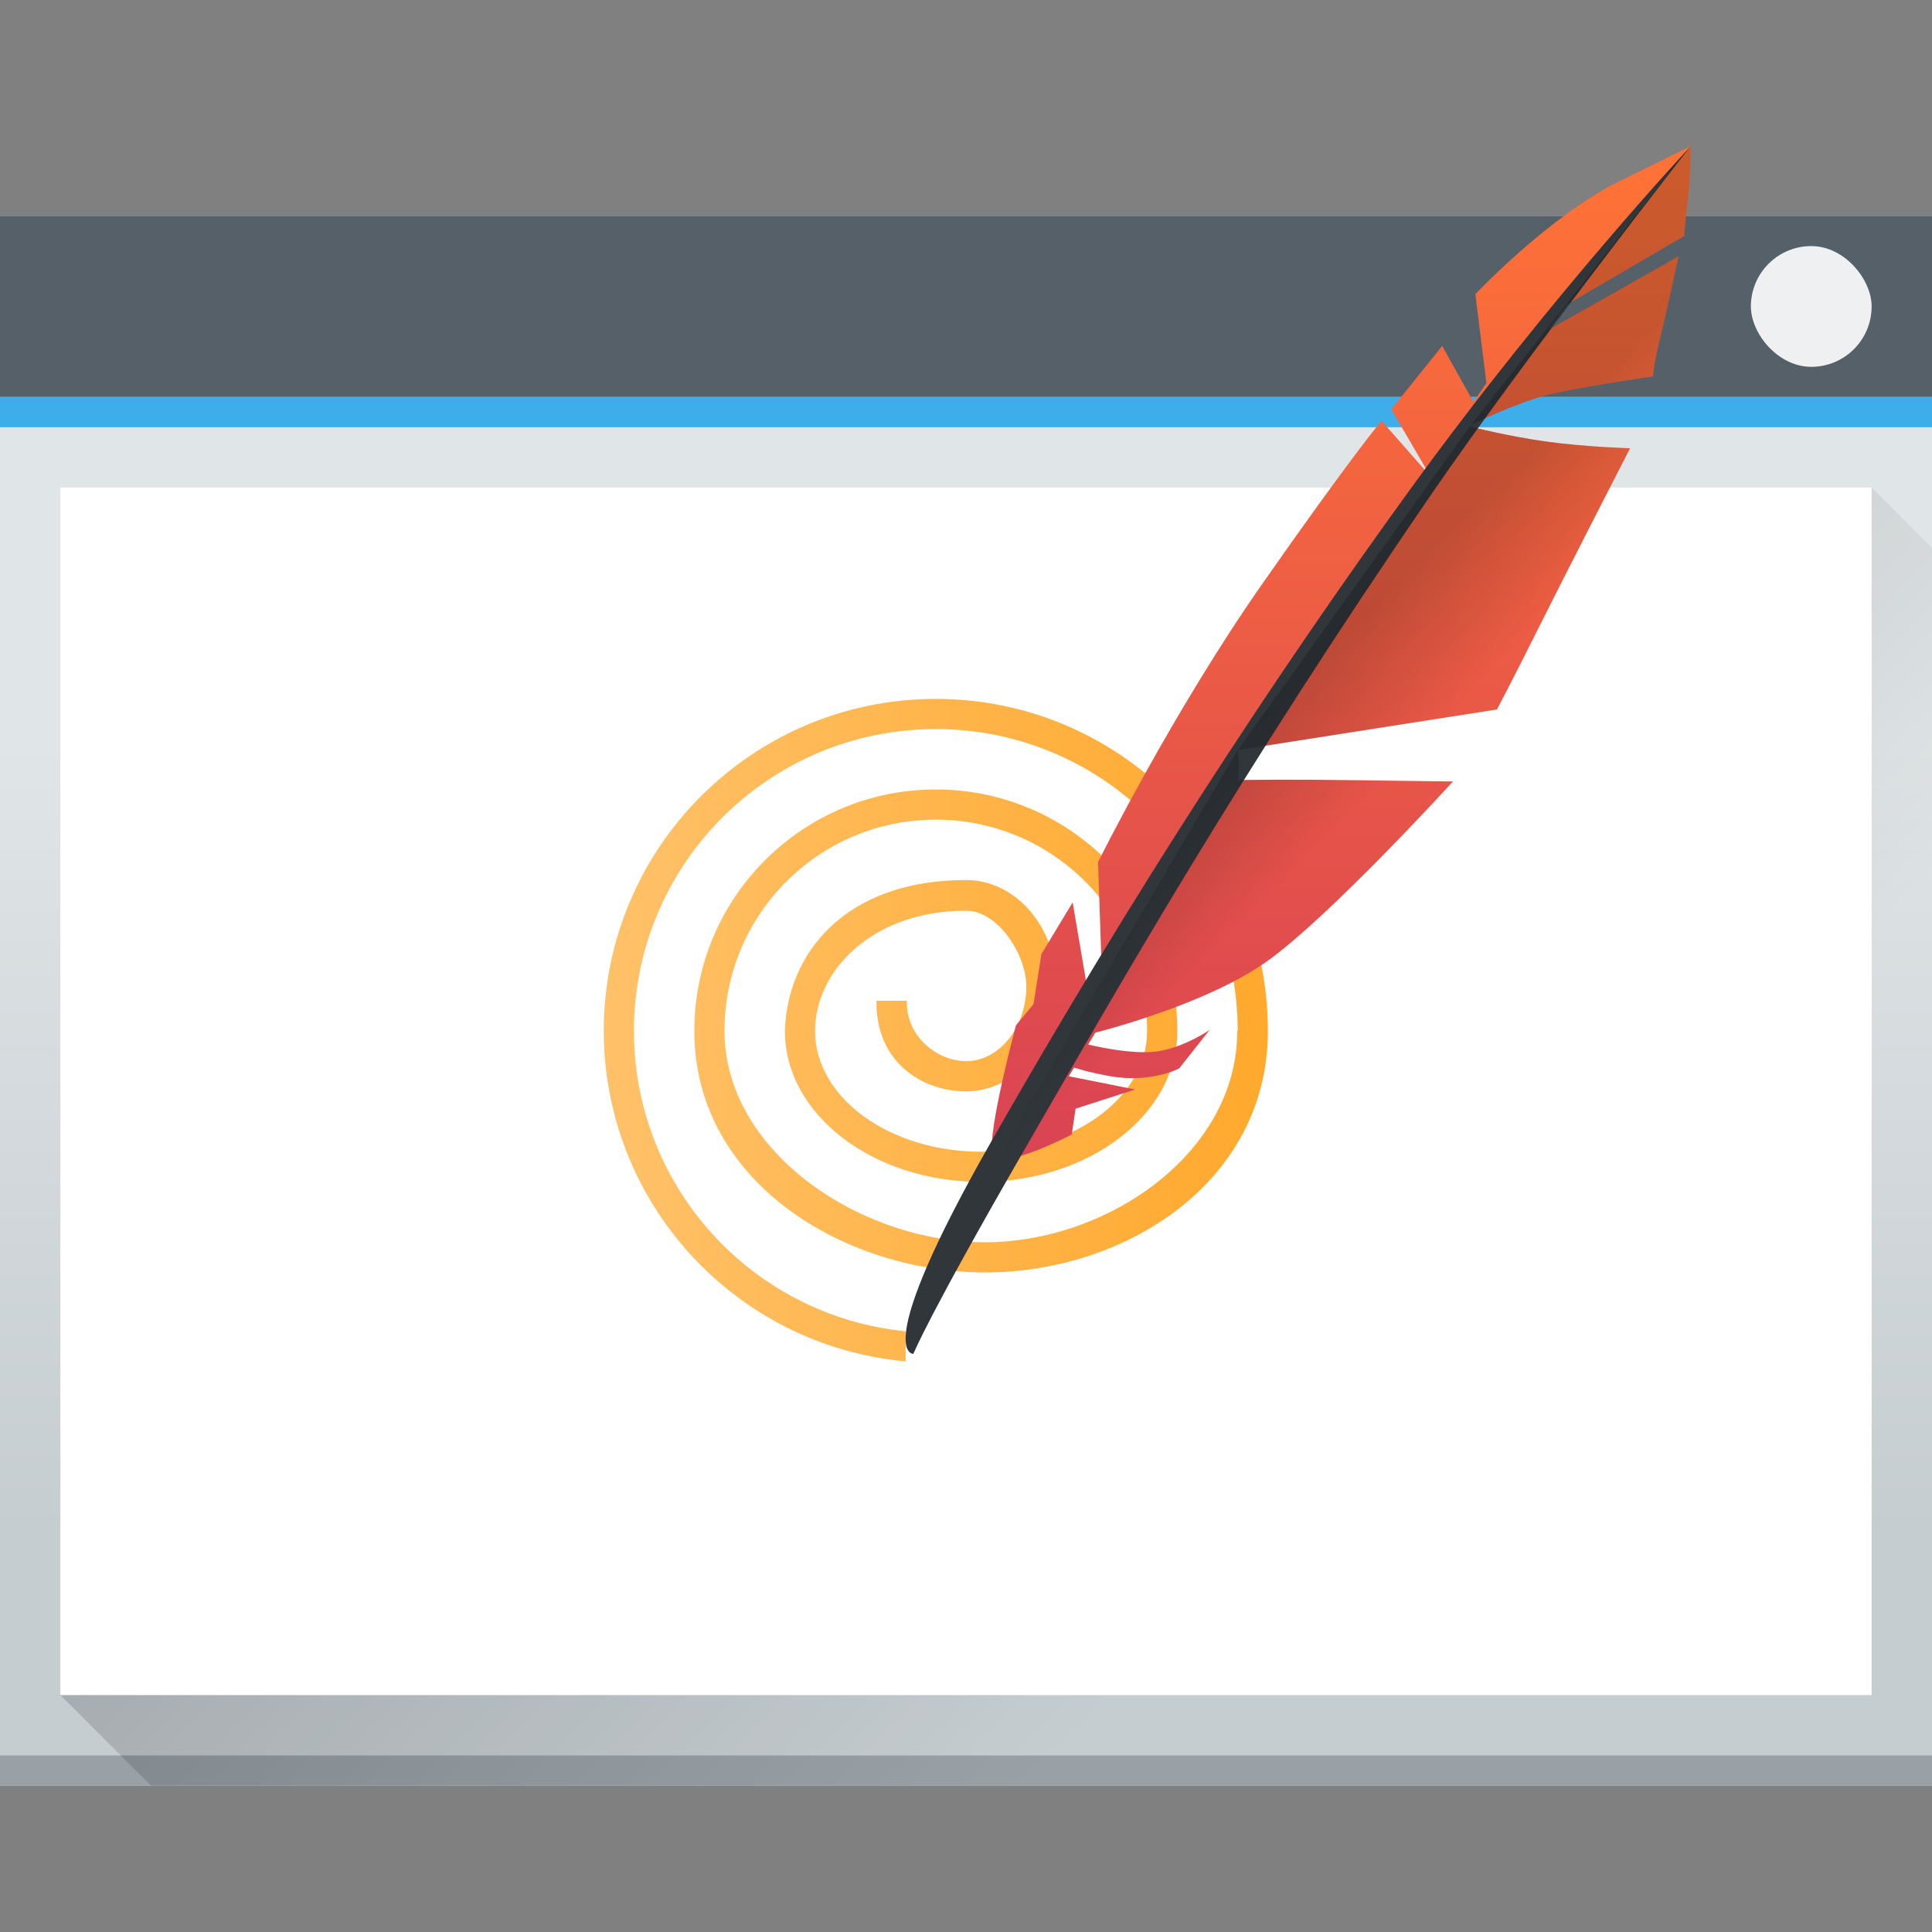
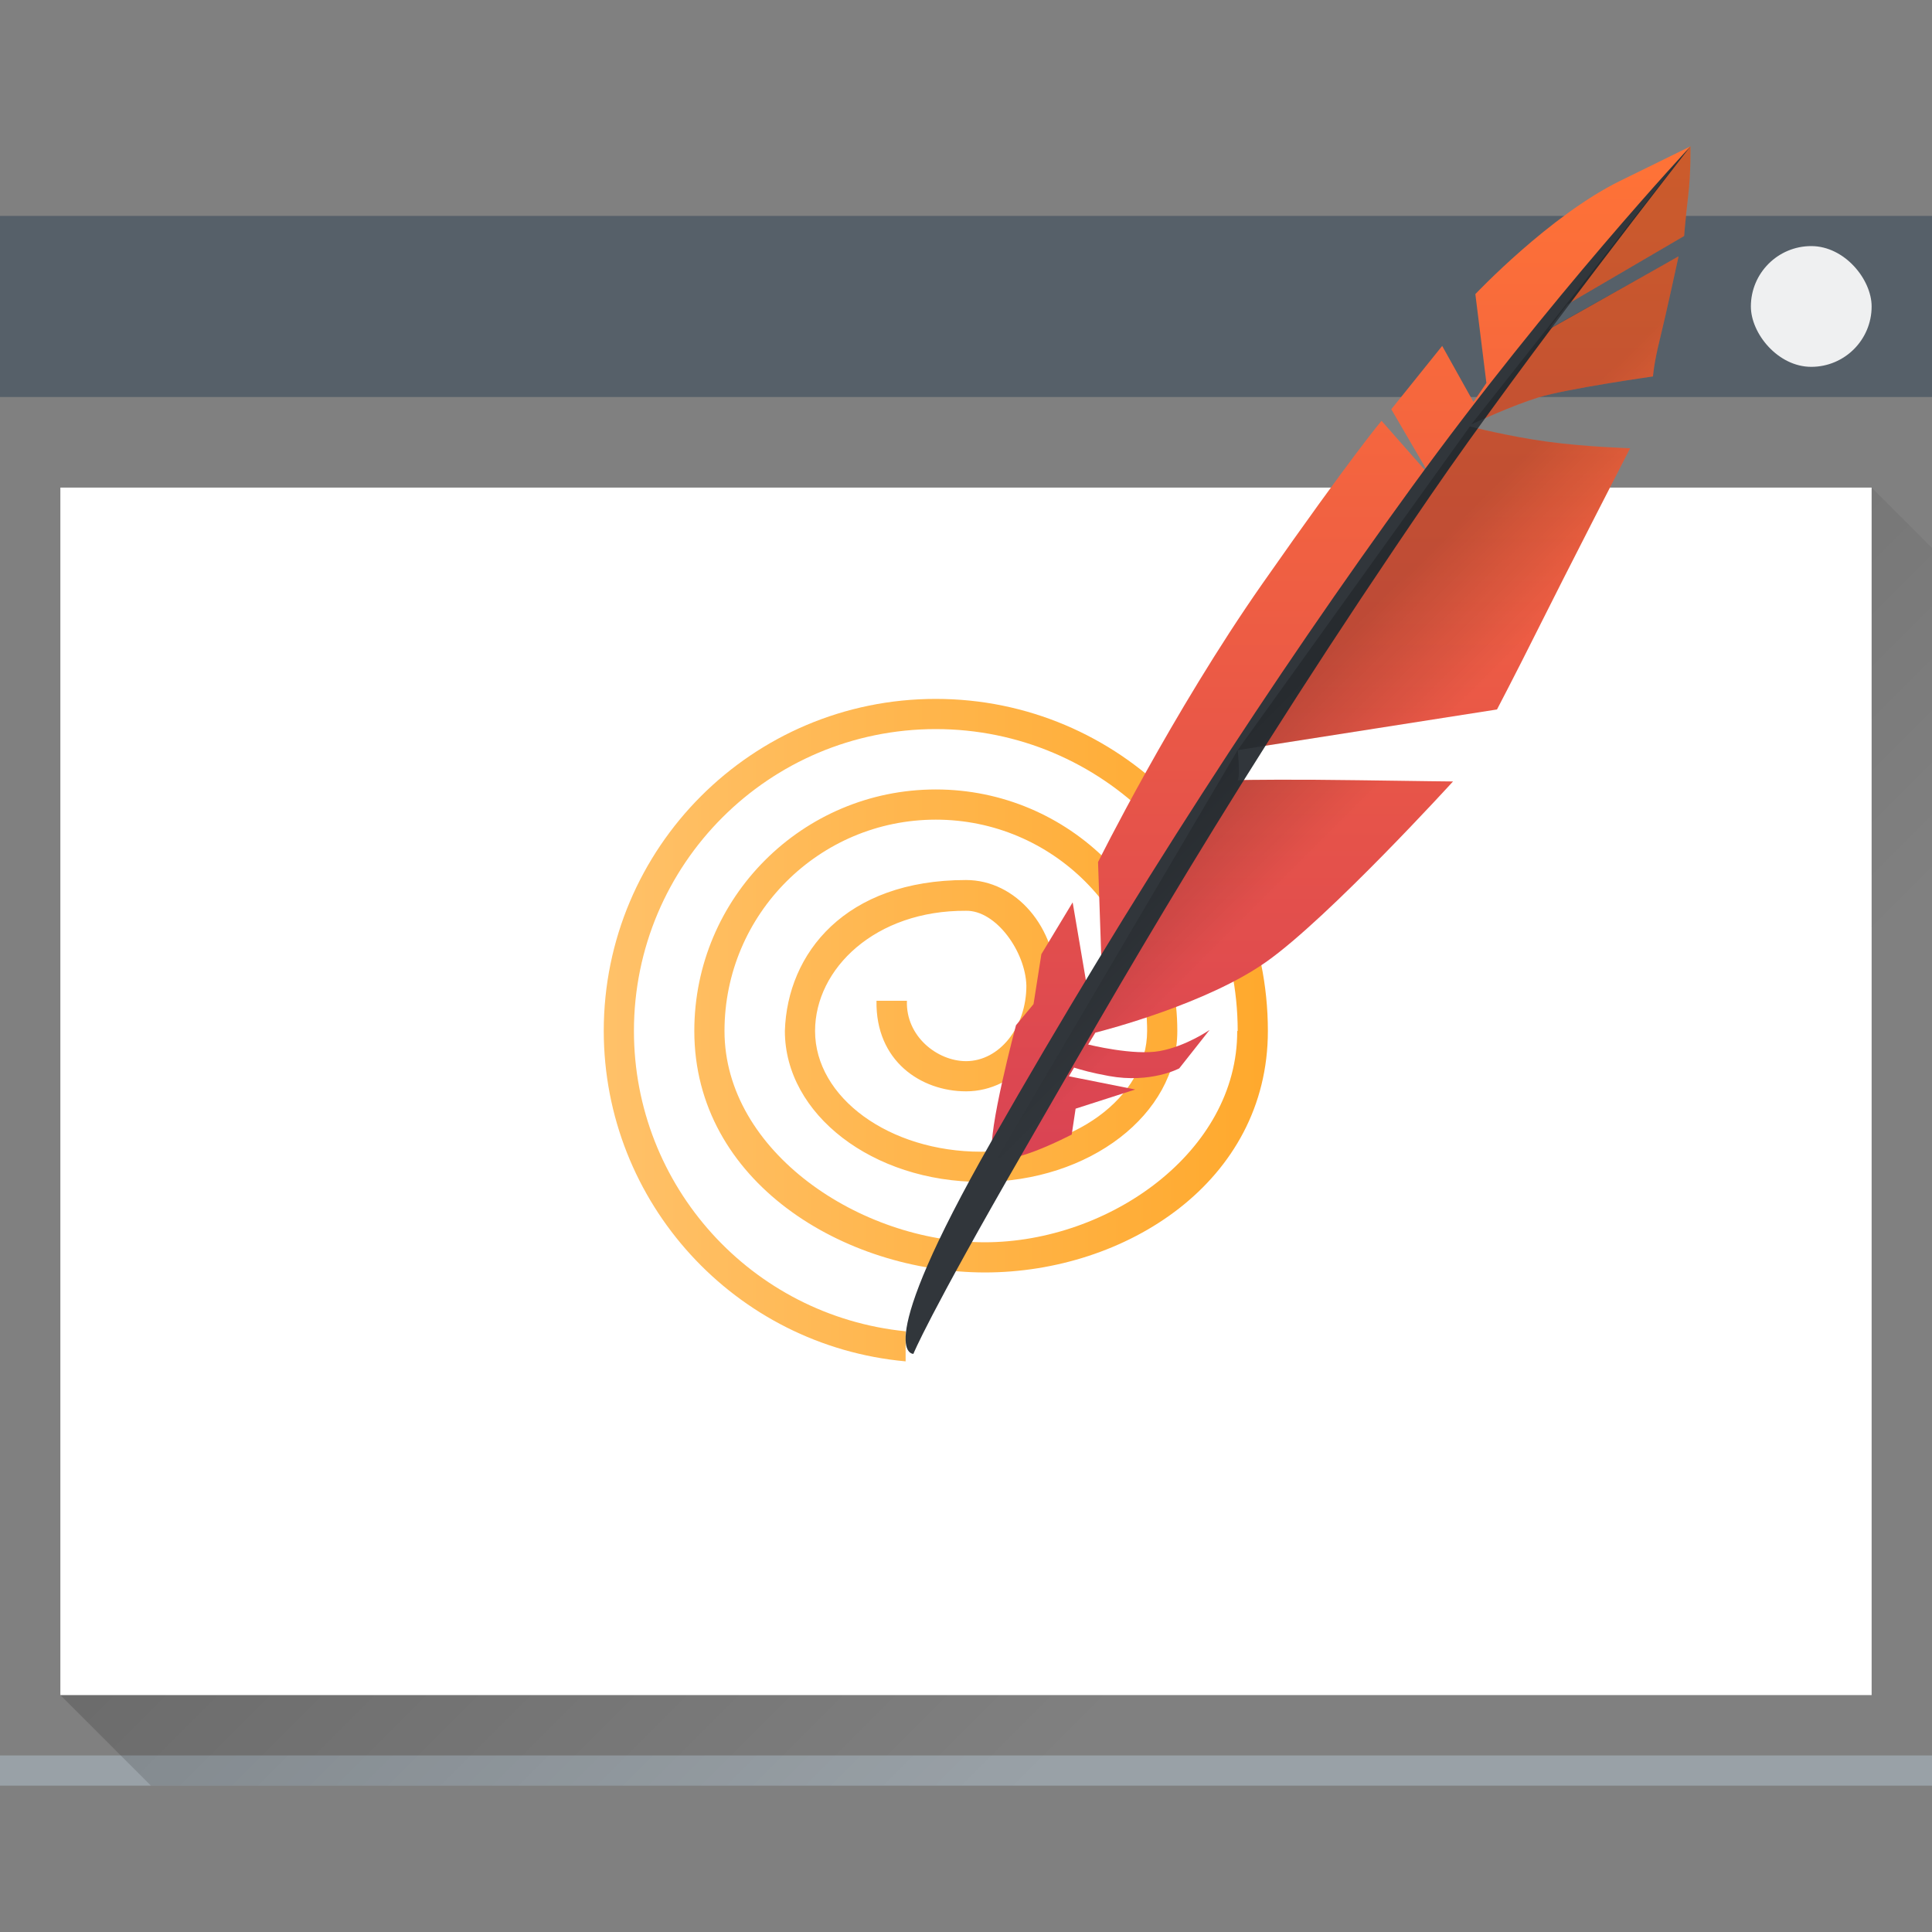
<svg xmlns="http://www.w3.org/2000/svg" xmlns:ns1="http://www.inkscape.org/namespaces/inkscape" xmlns:ns2="http://sodipodi.sourceforge.net/DTD/sodipodi-0.dtd" xmlns:xlink="http://www.w3.org/1999/xlink" width="64" height="64" viewBox="0 0 64 64" id="svg7266" version="1.1" ns1:version="0.91 r13725" ns2:docname="trackmouse.svg">
  <rect x="0" y="0" width="64" height="64" fill="#808080" stroke="none" />
  <defs id="defs7268">
    <linearGradient y2="502.655" x2="0" y1="543.798" gradientTransform="matrix(0.667,0,0,0.635,456.887,582.226)" gradientUnits="userSpaceOnUse" id="linearGradient4643-8-40" xlink:href="#linearGradient4303-6" ns1:collect="always" />
    <linearGradient ns1:collect="always" id="linearGradient4303-6">
      <stop stop-color="#c6cdd1" id="stop12" />
      <stop offset="1" stop-color="#e0e5e7" id="stop14" />
    </linearGradient>
    <linearGradient gradientUnits="userSpaceOnUse" y2="554.226" x2="441.161" y1="532.226" x1="419.161" id="linearGradient4183-0" xlink:href="#linearGradient4293" ns1:collect="always" gradientTransform="translate(328.696,382.707)" />
    <linearGradient ns1:collect="always" id="linearGradient4293">
      <stop id="stop7" />
      <stop offset="1" stop-opacity="0" id="stop9" />
    </linearGradient>
    <linearGradient ns1:collect="always" xlink:href="#linearGradient4526" id="linearGradient10730" x1="20" y1="32.973" x2="42" y2="32.973" gradientUnits="userSpaceOnUse" gradientTransform="translate(736.857,877.934)" />
    <linearGradient id="linearGradient4526" ns1:collect="always">
      <stop id="stop6552" stop-color="#ffc169" />
      <stop id="stop6554" stop-color="#ffa92d" offset="1" />
    </linearGradient>
    <linearGradient gradientUnits="userSpaceOnUse" y2="4" x2="0" y1="37" id="linearGradient4503" xlink:href="#linearGradient4816" ns1:collect="always" />
    <linearGradient ns1:collect="always" id="linearGradient4816">
      <stop id="stop10565" stop-color="#da4453" />
      <stop id="stop10567" stop-color="#ff7336" offset="1" />
    </linearGradient>
    <linearGradient gradientUnits="userSpaceOnUse" y2="25.406" x2="23.531" y1="22.312" x1="20.438" id="linearGradient4503-6" xlink:href="#linearGradient4293" ns1:collect="always" />
  </defs>
  <ns2:namedview id="base" pagecolor="#ffffff" bordercolor="#666666" borderopacity="1.0" ns1:pageopacity="0.0" ns1:pageshadow="2" ns1:zoom="3.959798" ns1:cx="31.367158" ns1:cy="4.0866976" ns1:document-units="px" ns1:current-layer="layer1" showgrid="true" units="px" ns1:window-width="956" ns1:window-height="1013" ns1:window-x="0" ns1:window-y="0" ns1:window-maximized="0">
    <ns1:grid type="xygrid" id="grid7814" />
  </ns2:namedview>
  <g ns1:label="Ebene 1" ns1:groupmode="layer" id="layer1" transform="translate(0,-988.362)">
    <g id="g10732" transform="translate(-736.857,111.58)">
-       <rect style="fill:url(#linearGradient4643-8-40)" id="rect29-6" rx="0" width="64" height="52" x="736.857" y="883.934" />
      <rect style="fill:#99a1a7" id="rect31-3" y="934.934" x="736.857" height="1" width="64" />
      <path ns1:connector-curvature="0" style="opacity:0.2;fill:url(#linearGradient4183-0);fill-rule:evenodd" id="path33-9" d="m 798.857,892.934 -60,40 3,3 59,0 0,-41 -2,-2 z" />
      <rect style="fill:#566069" id="rect35-5" y="883.934" x="736.857" height="6" width="64" />
-       <rect style="fill:#3daee9" id="rect37-0" y="889.934" x="736.857" height="1" width="64" />
      <rect style="fill:#ffffff" id="rect39-49" y="892.934" x="738.857" height="40" width="60" />
      <rect style="fill:#eff0f1" id="rect43-1" rx="2" y="884.934" x="794.857" height="4" width="4" />
      <path ns2:nodetypes="sccccscccsssscccccccsccsssscss" ns1:connector-curvature="0" id="path10677" d="m 767.857,899.934 c -6.075,0 -11,4.925 -11,11 0.005,5.684 4.339,10.429 10,10.945 l 0,-0.996 c -5.11,-0.513 -9,-4.814 -9,-9.949 0,-5.523 4.477,-10 10,-10 5.523,0 10,4.477 10,10 l -0.016,0 c 0.016,4 -4.246,6.997 -8.359,7 -4.115,-7e-4 -8.625,-3 -8.625,-7 0,-3.866 3.134,-7 7,-7 3.866,0 7,3.134 7,7 0,2.209 -2.462,4 -5.5,4 -3.038,0 -5.5,-1.791 -5.5,-4 0.002,-2.067 2,-4 5,-3.981 1,-0.019 1.973,1.363 2,2.481 0,1.381 -0.895,2.5 -2,2.5 -0.949,-10e-4 -2,-0.822 -1.957,-2 l -1.008,0 c -0.035,2 1.475,2.998 2.965,3 1.657,0 3,-1.567 3,-3.5 0,-1.933 -1.343,-3.5 -3,-3.5 -4,0 -5.921,2.424 -6,5 0,2.761 2.91,5 6.5,5 3.59,0 6.5,-2.239 6.5,-5 0,-4.418 -3.582,-8 -8,-8 -4.418,0 -8,3.582 -8,8 0,5 4.962,7.994 9.625,8 4.665,0 9.375,-3 9.375,-8 0,-6.075 -4.925,-11 -11,-11 z" style="fill:url(#linearGradient10730);fill-opacity:1;stroke:none;stroke-width:2;stroke-miterlimit:4;stroke-dasharray:none;stroke-opacity:1" />
      <g id="g10598" transform="translate(758.856,877.631)">
        <path id="path10600" d="m 33.998,4 -2.33,1.143 C 29.336,6.287 26.874,8.894 26.874,8.894 l 0.366,2.944 c -0.138,0.201 -0.283,0.415 -0.429,0.629 l -1.036,-1.857 -1.686,2.098 1.191,2.042 c -0.007,0.011 -0.016,0.023 -0.023,0.034 l -1.491,-1.694 c 0,0 -0.971,1.143 -3.95,5.402 -2.979,4.259 -5.441,9.217 -5.441,9.217 l 0.115,3.368 c -0.16,0.237 -0.33,0.494 -0.487,0.725 l -0.469,-2.759 -1.036,1.716 -0.26,1.655 -0.581,0.699 c 0,0 -0.962,3.599 -0.778,4.249 0.184,0.651 2.624,-0.628 2.624,-0.628 l 0.129,-0.857 1.975,-0.635 -2.198,-0.438 c 0.053,-0.089 0.118,-0.197 0.172,-0.287 0.263,0.081 0.573,0.172 1.154,0.278 1.393,0.254 2.33,-0.253 2.33,-0.253 l 1.005,-1.273 c 0,0 -0.777,0.541 -1.652,0.699 -0.861,0.157 -2.326,-0.205 -2.37,-0.216 0.077,-0.127 0.159,-0.264 0.238,-0.393 0.37,-0.094 3.703,-0.964 5.662,-2.346 2.073,-1.462 6.186,-5.975 6.186,-5.975 2e-6,0 -0.992,-0.009 -3.129,-0.041 -2.014,-0.03 -3.794,-0.016 -4,0 0.093,-0.149 0,-1 0,-1 l 8.586,-1.344 c 0,0 0.552,-1.049 1.394,-2.733 C 29.822,18.238 32,14 32,14 c 0,0 -1.462,-0.042 -2.768,-0.221 -1.246,-0.172 -2.425,-0.472 -2.536,-0.5 0.015,-0.023 0.031,-0.047 0.046,-0.07 0.181,-0.084 1.346,-0.62 2.215,-0.891 0.939,-0.292 3.801,-0.697 3.801,-0.697 0,0 0.023,-0.405 0.229,-1.236 0.206,-0.832 0.618,-2.742 0.618,-2.742 l -4.981,2.806 c 0.21,-0.288 0.408,-0.545 0.613,-0.817 L 33.789,6.969 c 0,0 0.046,-0.584 0.137,-1.348 C 34.018,4.857 33.998,4 33.998,4 Z" ns1:connector-curvature="0" style="fill:url(#linearGradient4503);fill-rule:evenodd" />
        <path id="path10602" d="m 34,4 c 0,0 -4.621,4.941 -9.222,11.275 -4.601,6.334 -9.268,13.499 -13.934,21.68 -4.052,7.104 -2.586,7.045 -2.586,7.045 0,0 0.46,-1.184 3.677,-6.761 C 15.012,31.907 18.903,25.023 25.41,15.534 28.511,11.012 34,4 34,4 Z" ns1:connector-curvature="0" style="fill:#31363b;fill-rule:evenodd" />
        <path id="path10604" d="m 33.998,4 -0.707,0.883 -2.577,3.298 -3.972,5.028 c 0.181,-0.084 1.345,-0.62 2.215,-0.891 0.939,-0.292 3.801,-0.697 3.801,-0.697 0,0 0.024,-0.405 0.23,-1.236 0.206,-0.832 0.617,-2.742 0.617,-2.742 L 29.305,10.051 C 29.515,9.763 29.714,9.507 29.918,9.235 L 33.789,6.969 c 0,0 0.045,-0.584 0.137,-1.348 C 34.017,4.857 33.998,4 33.998,4 Z M 26.742,13.209 19,24 27.586,22.656 c 0,0 0.553,-1.05 1.395,-2.734 C 29.822,18.237 32,14 32,14 c 0,0 -1.462,-0.041 -2.768,-0.221 -1.246,-0.172 -2.426,-0.472 -2.537,-0.5 0.015,-0.023 0.032,-0.047 0.047,-0.07 z M 19,24 11.035,37.52 C 11.616,37.723 13.5,36.734 13.5,36.734 l 0.129,-0.855 1.977,-0.635 -2.199,-0.439 c 0.053,-0.089 0.118,-0.195 0.172,-0.285 0.263,0.081 0.573,0.171 1.154,0.277 1.393,0.254 2.328,-0.252 2.328,-0.252 l 1.006,-1.273 c 0,0 -0.778,0.54 -1.652,0.699 -0.861,0.157 -2.325,-0.206 -2.369,-0.217 0.077,-0.127 0.158,-0.263 0.236,-0.393 0.37,-0.094 3.703,-0.964 5.662,-2.346 2.073,-1.462 6.186,-5.975 6.186,-5.975 2e-6,0 -0.992,-0.009 -3.129,-0.041 -2.014,-0.03 -3.794,-0.016 -4,0 0.093,-0.149 0,-1 0,-1 z" ns1:connector-curvature="0" style="opacity:0.2;fill:url(#linearGradient4503-6);fill-rule:evenodd" />
      </g>
    </g>
  </g>
</svg>